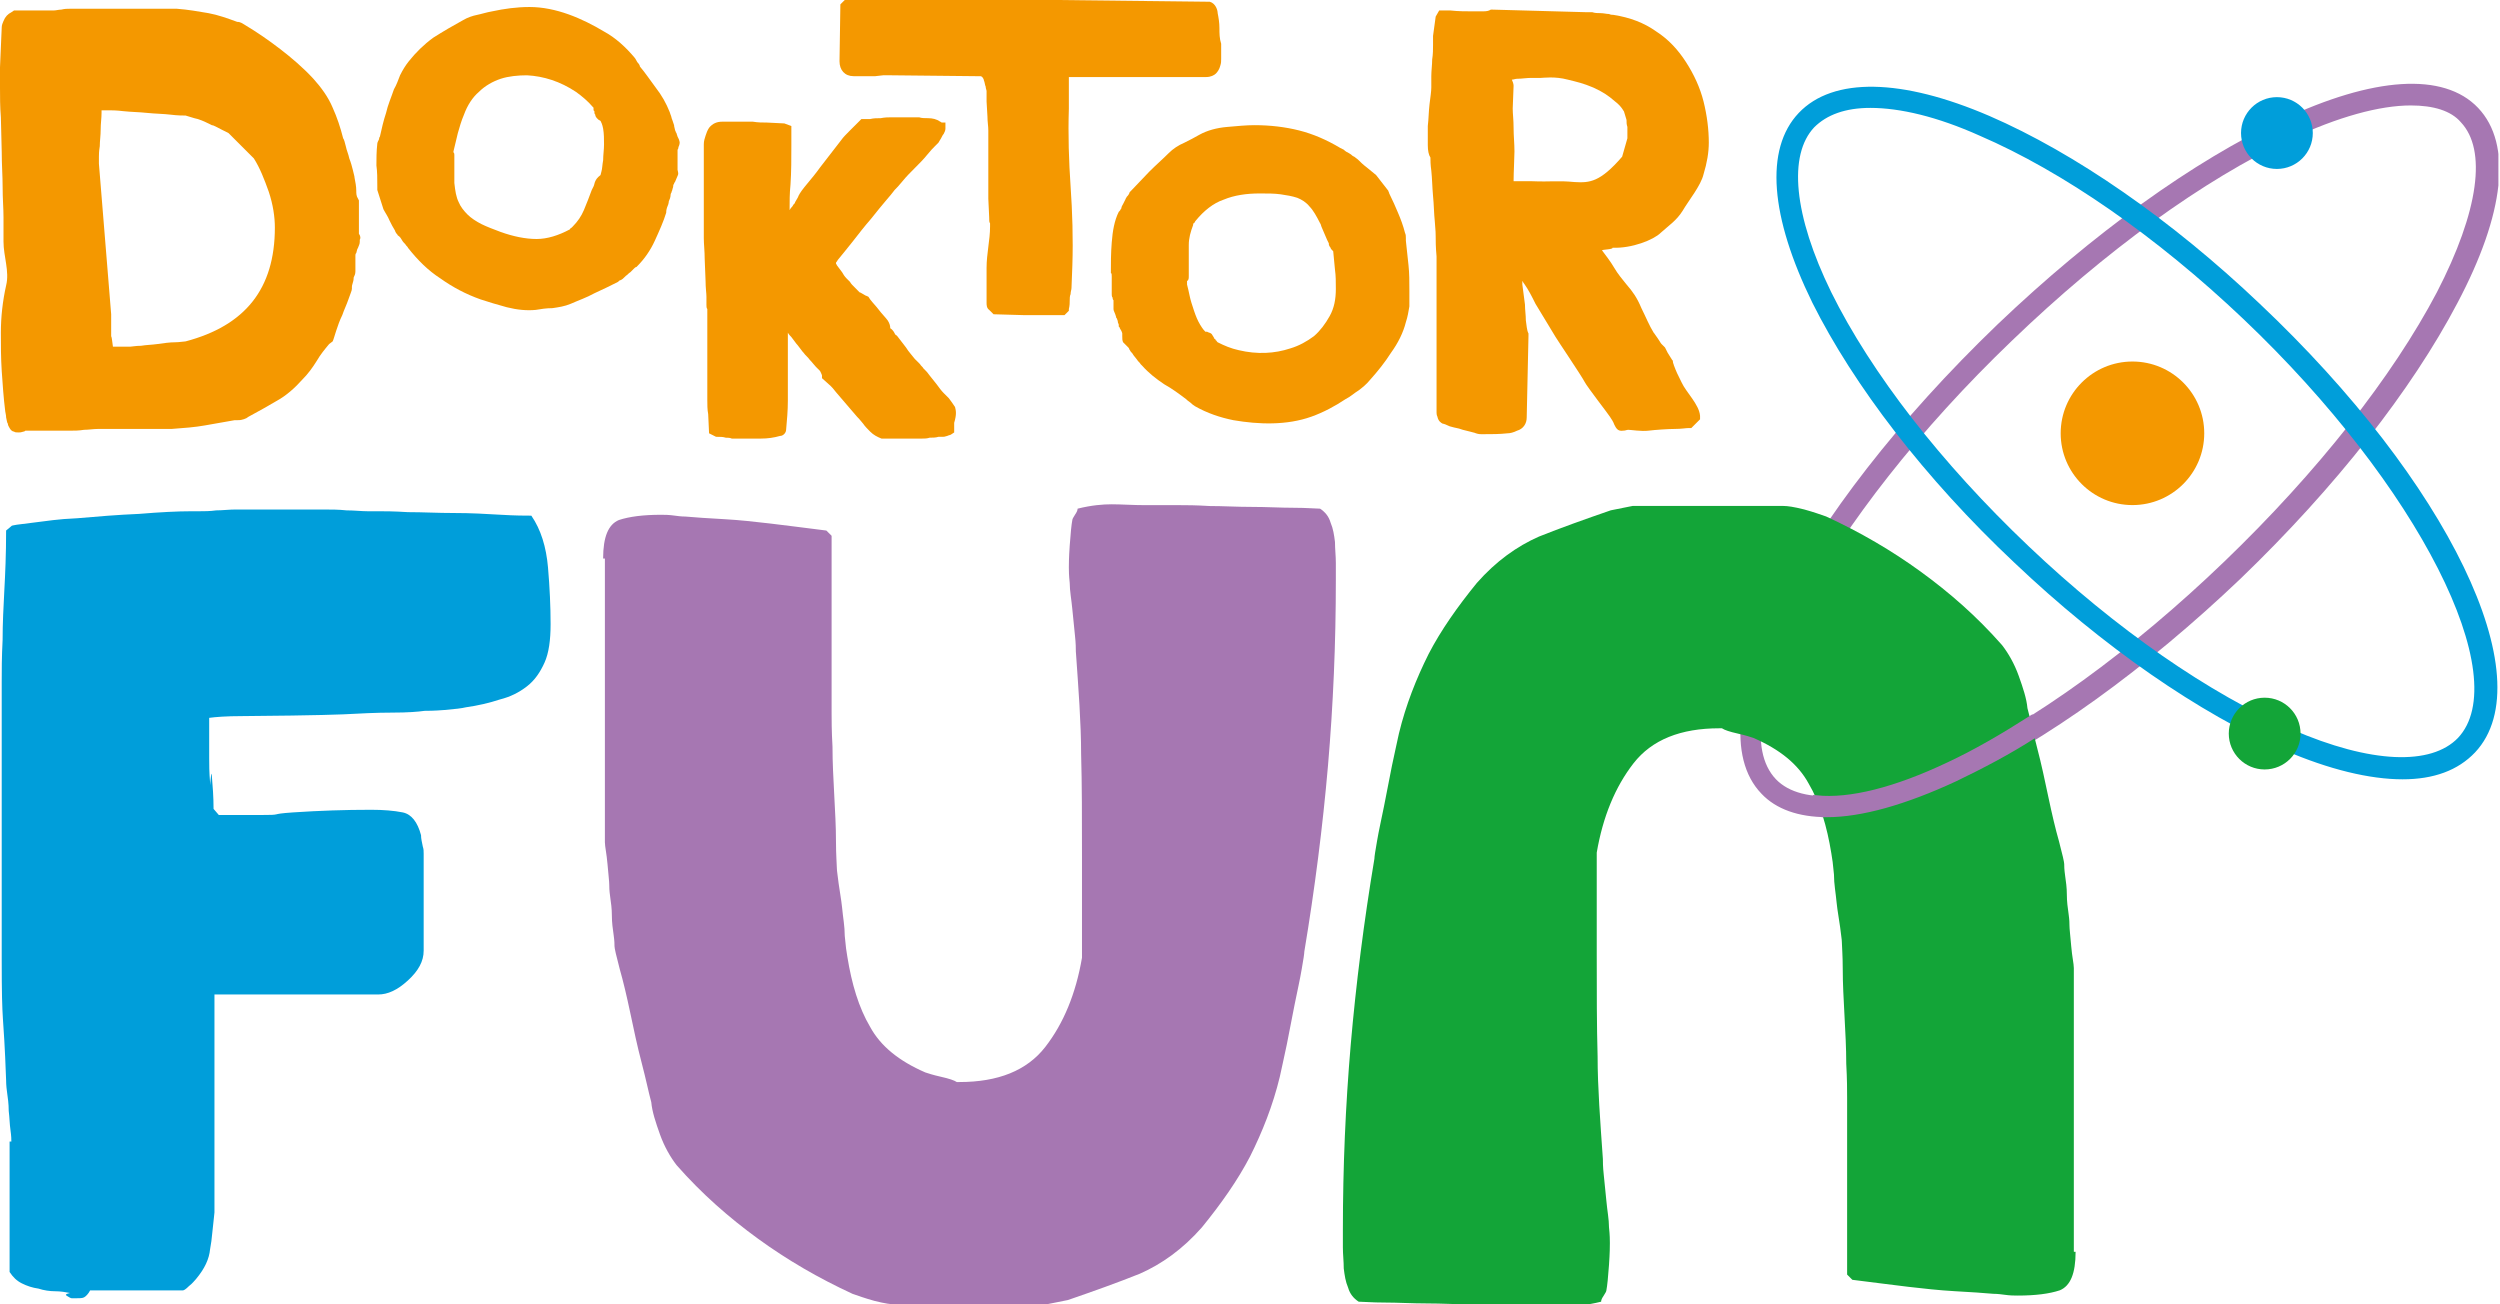
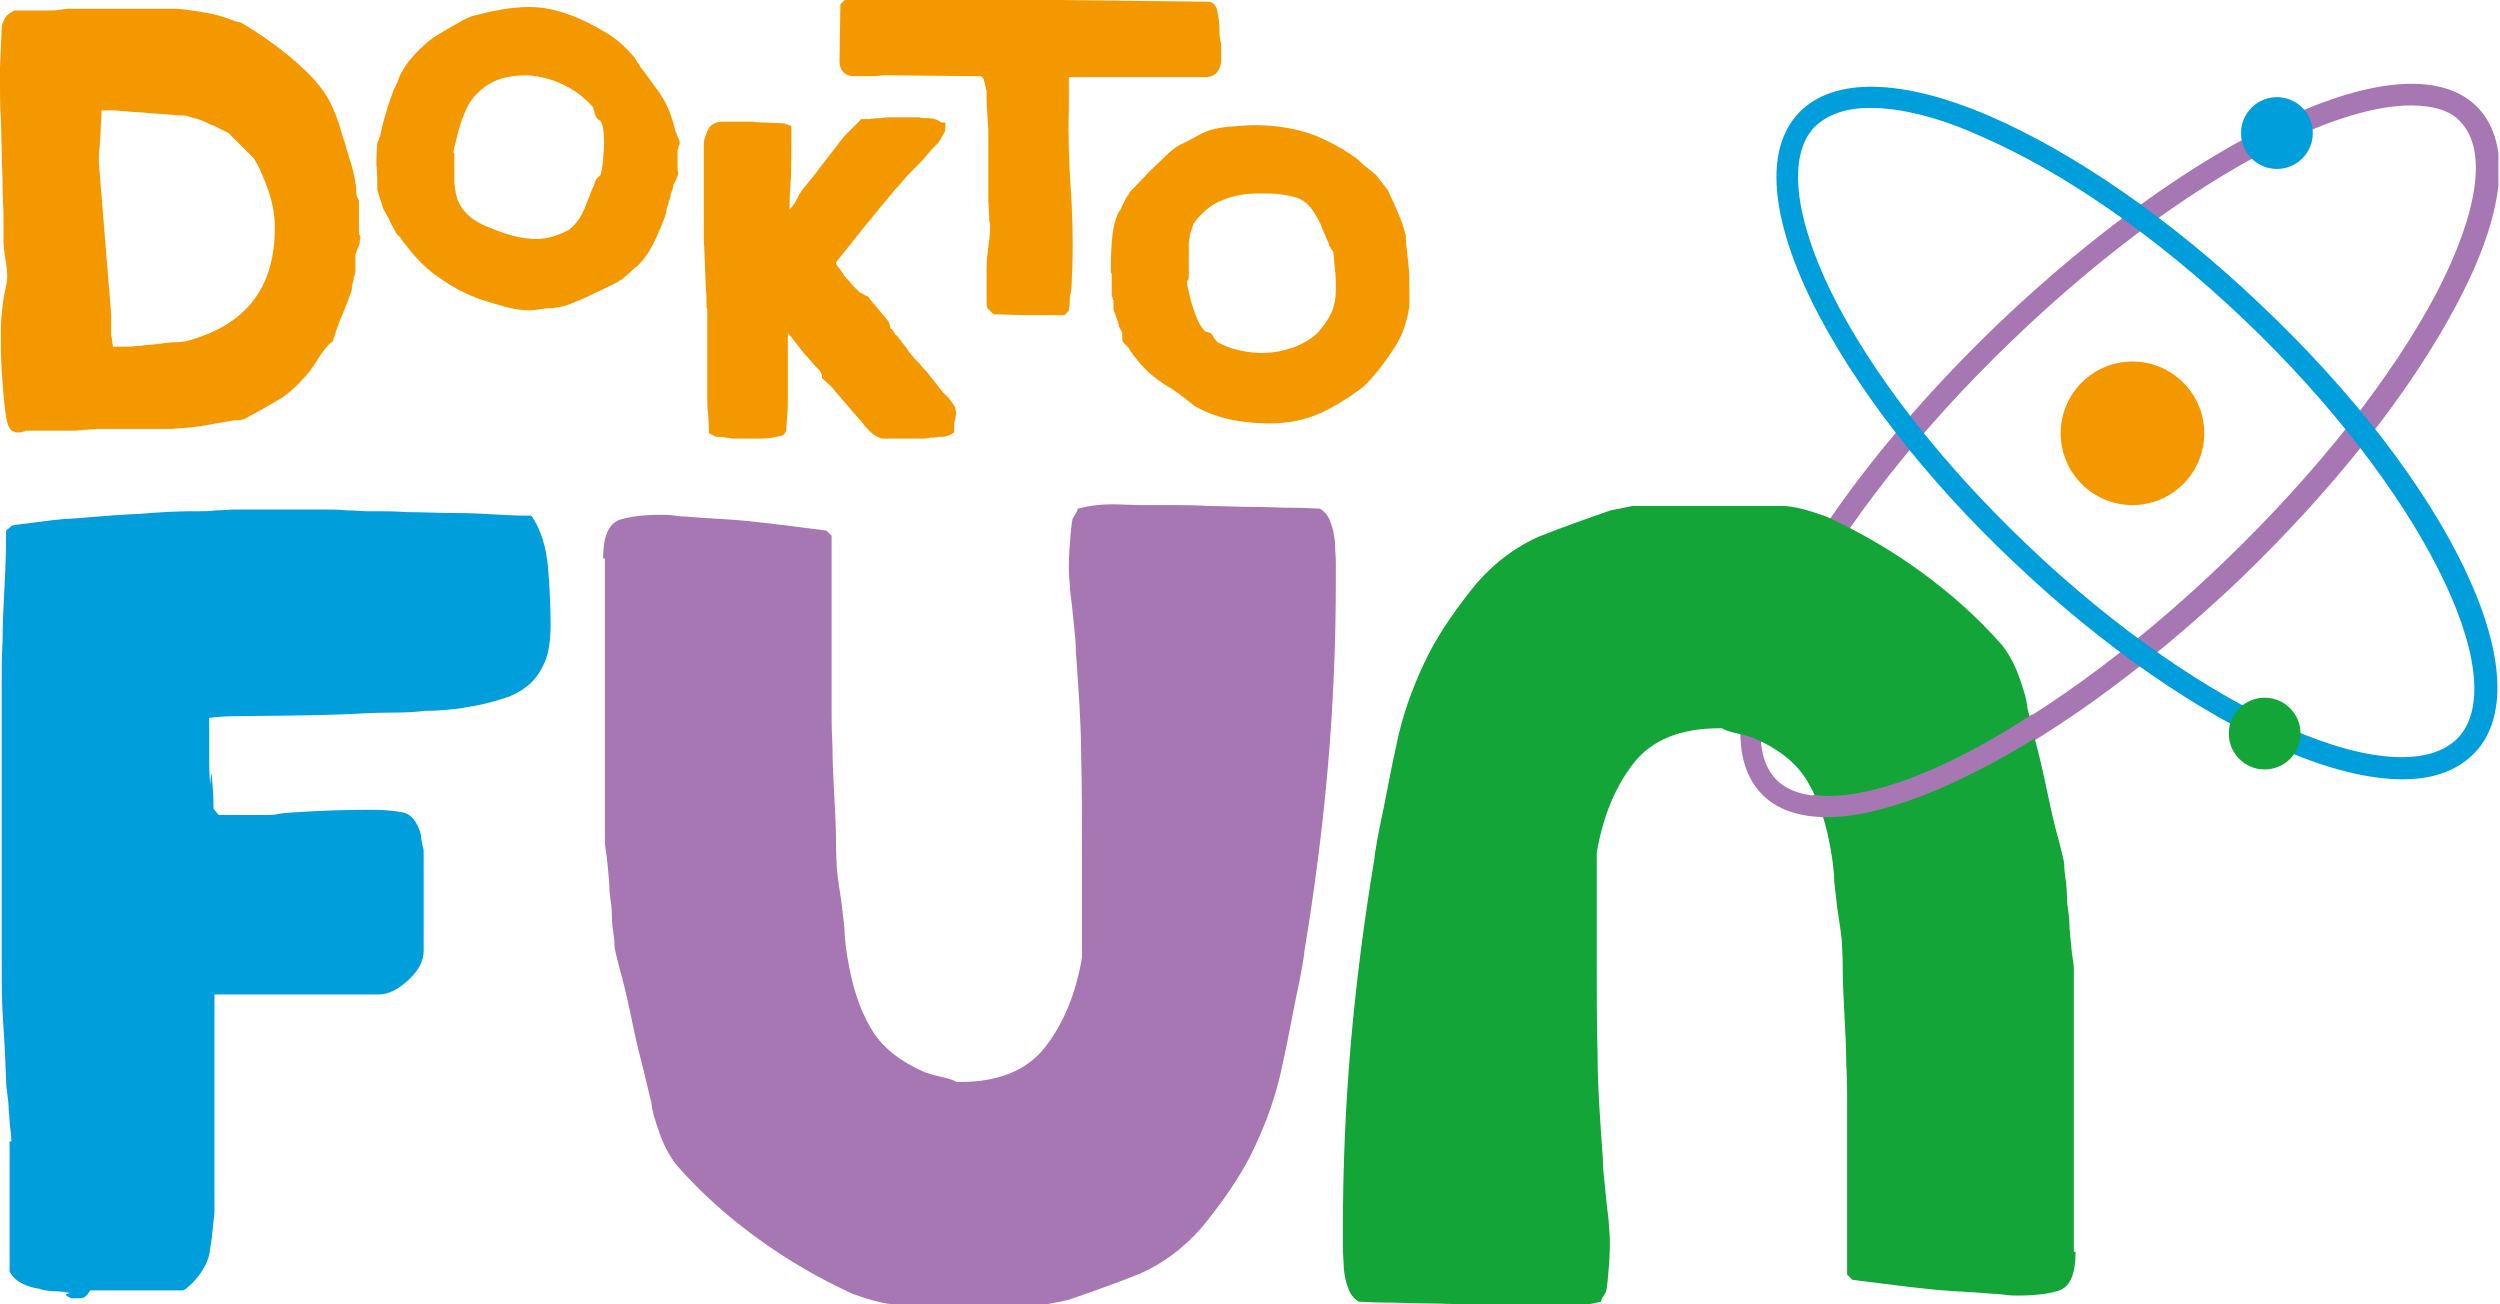
<svg xmlns="http://www.w3.org/2000/svg" width="92" height="48" viewBox="0 0 92 48" fill="none">
  <g clip-path="url(#clip0_235_12378)">
    <path d="M67.232 29.991C66.201 29.991 65.396 29.701 64.881 29.154C62.4 26.576 66.234 19.038 73.579 11.983C77.058 8.665 80.763 5.991 84.016 4.477C87.367 2.898 89.912 2.737 91.136 4.026C92.36 5.315 92.102 7.827 90.362 11.113C88.687 14.303 85.885 17.878 82.405 21.229C78.926 24.547 75.222 27.221 71.968 28.735C70.099 29.572 68.489 29.991 67.232 29.991ZM88.719 3.8C87.56 3.8 86.013 4.219 84.242 5.057C81.052 6.539 77.412 9.18 73.997 12.466C67.136 19.038 63.141 26.48 65.299 28.735C66.298 29.766 68.618 29.572 71.678 28.123C74.867 26.641 78.507 23.999 81.922 20.713C85.337 17.427 88.107 13.916 89.75 10.791C91.297 7.795 91.619 5.508 90.62 4.445C90.234 3.994 89.557 3.8 88.719 3.8Z" fill="#A677B2" stroke="#A677B2" stroke-width="0.161" stroke-miterlimit="10" />
    <path d="M0.418 42.009C0.418 41.945 0.418 41.816 0.386 41.59C0.353 41.365 0.353 41.139 0.321 40.882C0.321 40.624 0.289 40.398 0.257 40.173C0.225 39.947 0.225 39.786 0.225 39.754C0.128 37.048 0.063 37.95 0.063 35.244C0.063 32.538 0.063 31.733 0.063 28.994V25.096C0.063 24.677 0.063 24.194 0.096 23.55C0.096 22.938 0.128 22.326 0.16 21.714C0.192 21.134 0.225 20.393 0.225 19.523L0.418 19.362C0.418 19.33 0.676 19.298 1.223 19.233C1.771 19.169 2.093 19.104 2.834 19.072C3.575 19.008 4.348 18.943 5.121 18.911C5.894 18.847 6.539 18.814 7.054 18.814C7.086 18.814 7.183 18.814 7.344 18.814C7.505 18.814 7.731 18.814 7.956 18.782C8.182 18.782 8.439 18.75 8.665 18.75C8.89 18.75 9.116 18.75 9.277 18.75C9.438 18.75 11.596 18.75 11.886 18.75C12.176 18.75 12.466 18.75 12.756 18.782C13.046 18.782 13.304 18.814 13.529 18.814C13.755 18.814 13.884 18.814 13.948 18.814C14.141 18.814 14.496 18.814 15.011 18.847C15.559 18.847 16.106 18.879 16.718 18.879C17.331 18.879 17.878 18.911 18.426 18.943C18.974 18.976 19.328 18.976 19.553 18.976C19.908 19.491 20.101 20.135 20.166 20.876C20.23 21.617 20.262 22.326 20.262 22.97C20.262 23.55 20.198 24.033 20.037 24.388C19.876 24.742 19.682 25.032 19.392 25.257C19.102 25.483 18.78 25.644 18.394 25.741C18.007 25.869 17.588 25.966 17.137 26.03C17.008 26.063 16.751 26.095 16.364 26.127C15.978 26.159 15.72 26.159 15.623 26.159C15.398 26.192 15.011 26.224 14.431 26.224C13.851 26.224 13.239 26.256 12.627 26.288C11.983 26.32 9.47 26.353 8.89 26.353C8.343 26.353 7.924 26.385 7.698 26.417V27.899C7.698 28.125 7.698 28.414 7.731 28.801C7.731 29.155 7.763 28.221 7.795 28.543C7.827 28.93 7.859 29.316 7.859 29.767L8.053 29.993H9.535C10.501 29.993 9.825 29.961 10.791 29.896C11.757 29.832 12.692 29.8 13.658 29.8C14.109 29.8 14.496 29.832 14.818 29.896C15.14 29.961 15.366 30.251 15.494 30.734C15.494 30.863 15.527 30.992 15.559 31.153C15.591 31.249 15.591 31.314 15.591 31.41V34.986C15.591 35.373 15.398 35.727 15.011 36.081C14.624 36.436 14.27 36.597 13.916 36.597H7.892V44.618C7.892 44.683 7.859 44.876 7.827 45.23C7.795 45.585 7.763 45.81 7.731 45.971C7.698 46.326 7.537 46.68 7.215 47.067C7.151 47.131 7.086 47.228 6.957 47.325C6.829 47.453 6.764 47.486 6.732 47.486H3.317C3.253 47.614 3.156 47.711 3.092 47.743C3.027 47.776 2.931 47.776 2.802 47.776H2.641C2.608 47.776 2.544 47.743 2.447 47.679C2.351 47.614 2.608 47.582 2.576 47.582C2.415 47.55 2.222 47.518 2.029 47.518C1.835 47.518 1.61 47.486 1.417 47.421C1.191 47.389 0.998 47.325 0.804 47.228C0.611 47.131 0.482 47.002 0.353 46.809V42.009H0.418Z" fill="#009EDA" />
    <path d="M22.195 20.555C22.195 19.75 22.389 19.299 22.775 19.137C23.162 19.009 23.677 18.944 24.322 18.944C24.45 18.944 24.611 18.944 24.837 18.976C25.062 19.009 25.191 19.009 25.224 19.009C25.578 19.041 26.061 19.073 26.641 19.105C27.221 19.137 27.801 19.202 28.348 19.266C28.928 19.331 29.605 19.427 30.41 19.524L30.603 19.717V26.225C30.603 26.483 30.603 26.901 30.636 27.481C30.636 28.061 30.668 28.641 30.7 29.253C30.732 29.865 30.764 30.413 30.764 30.96C30.764 31.476 30.797 31.83 30.797 31.959C30.797 32.056 30.829 32.217 30.861 32.507C30.893 32.764 30.958 33.087 30.99 33.409C31.022 33.763 31.087 34.085 31.087 34.44C31.119 34.794 31.151 35.052 31.183 35.213C31.344 36.211 31.602 37.081 32.021 37.79C32.407 38.499 33.084 39.046 34.05 39.465C34.147 39.497 34.34 39.562 34.63 39.626C34.92 39.691 35.113 39.755 35.21 39.819H35.307C36.724 39.819 37.787 39.401 38.464 38.531C39.14 37.661 39.591 36.566 39.817 35.245V31.508C39.817 30.123 39.817 28.866 39.785 27.739C39.785 26.611 39.688 25.355 39.591 23.97C39.591 23.873 39.591 23.68 39.559 23.39C39.527 23.1 39.495 22.778 39.462 22.423C39.43 22.069 39.366 21.747 39.366 21.457C39.334 21.167 39.334 20.974 39.334 20.877C39.334 20.78 39.334 20.523 39.366 20.072C39.398 19.621 39.43 19.299 39.462 19.137C39.462 19.105 39.495 19.041 39.559 18.944C39.623 18.848 39.656 18.783 39.656 18.719C40.171 18.59 40.59 18.558 40.912 18.558C41.267 18.558 41.685 18.59 42.169 18.59H43.457C43.65 18.59 44.005 18.59 44.52 18.622C45.003 18.622 45.519 18.654 46.066 18.654C46.614 18.654 47.13 18.686 47.613 18.686C48.096 18.686 48.418 18.719 48.579 18.719C48.773 18.848 48.901 19.009 48.966 19.234C49.062 19.46 49.095 19.685 49.127 19.943C49.127 20.201 49.159 20.458 49.159 20.716C49.159 20.974 49.159 21.199 49.159 21.36C49.159 23.68 49.062 25.935 48.869 28.19C48.676 30.413 48.386 32.7 47.999 35.019C47.999 35.084 47.967 35.309 47.903 35.664C47.838 36.05 47.742 36.469 47.645 36.952C47.548 37.435 47.452 37.919 47.355 38.434C47.258 38.917 47.162 39.304 47.097 39.626C46.84 40.689 46.453 41.656 46.002 42.558C45.551 43.427 44.939 44.297 44.23 45.167C43.522 45.972 42.748 46.52 41.943 46.874C41.138 47.197 40.236 47.519 39.301 47.841C39.14 47.873 38.979 47.905 38.818 47.938C38.625 47.97 38.528 48.002 38.496 48.002H32.955C32.794 48.002 32.569 47.97 32.182 47.873C31.828 47.776 31.57 47.68 31.377 47.615C30.12 47.035 28.96 46.359 27.897 45.586C26.834 44.813 25.836 43.943 24.901 42.88C24.676 42.59 24.45 42.203 24.289 41.752C24.128 41.301 23.999 40.915 23.967 40.56C23.87 40.206 23.774 39.723 23.613 39.111C23.452 38.499 23.323 37.886 23.194 37.274C23.065 36.662 22.936 36.115 22.807 35.664C22.678 35.18 22.614 34.891 22.614 34.826C22.614 34.762 22.614 34.633 22.582 34.407C22.55 34.182 22.517 33.956 22.517 33.699C22.517 33.441 22.485 33.215 22.453 32.99C22.421 32.764 22.421 32.636 22.421 32.571C22.421 32.442 22.389 32.184 22.356 31.798C22.324 31.411 22.26 31.154 22.26 30.992V20.555H22.195Z" fill="#A677B2" />
    <path d="M76.382 46.066C76.382 46.871 76.188 47.322 75.802 47.483C75.415 47.612 74.9 47.677 74.256 47.677C74.127 47.677 73.966 47.677 73.74 47.644C73.515 47.612 73.386 47.612 73.353 47.612C72.999 47.58 72.516 47.548 71.936 47.516C71.356 47.483 70.776 47.419 70.229 47.355C69.649 47.29 68.972 47.193 68.167 47.097L67.974 46.904V40.396C67.974 40.138 67.974 39.72 67.942 39.14C67.942 38.56 67.909 37.98 67.877 37.368C67.845 36.756 67.813 36.208 67.813 35.66C67.813 35.145 67.78 34.791 67.78 34.662C67.78 34.565 67.748 34.404 67.716 34.114C67.684 33.856 67.619 33.534 67.587 33.212C67.555 32.858 67.49 32.536 67.49 32.181C67.458 31.827 67.426 31.569 67.394 31.408C67.233 30.41 66.975 29.54 66.556 28.831C66.17 28.122 65.493 27.575 64.527 27.156C64.43 27.124 64.237 27.059 63.947 26.995C63.657 26.93 63.464 26.866 63.367 26.801H63.27C61.853 26.801 60.79 27.22 60.113 28.09C59.437 28.96 58.986 30.055 58.76 31.376V35.113C58.76 36.498 58.76 37.755 58.792 38.882C58.792 40.01 58.889 41.266 58.986 42.651C58.986 42.748 58.986 42.941 59.018 43.231C59.05 43.521 59.082 43.843 59.115 44.197C59.147 44.552 59.211 44.874 59.211 45.164C59.243 45.454 59.243 45.647 59.243 45.744C59.243 45.84 59.243 46.098 59.211 46.549C59.179 47 59.147 47.322 59.115 47.483C59.115 47.516 59.082 47.58 59.018 47.677C58.953 47.773 58.921 47.838 58.921 47.902C58.406 48.031 57.987 48.063 57.665 48.063C57.311 48.063 56.892 48.031 56.409 48.031H55.12C54.927 48.031 54.572 48.031 54.057 47.999C53.574 47.999 53.058 47.967 52.511 47.967C51.963 47.967 51.447 47.934 50.964 47.934C50.481 47.934 50.159 47.902 49.998 47.902C49.804 47.773 49.676 47.612 49.611 47.387C49.515 47.161 49.482 46.936 49.45 46.678C49.45 46.42 49.418 46.163 49.418 45.905C49.418 45.647 49.418 45.422 49.418 45.261C49.418 42.941 49.515 40.686 49.708 38.431C49.901 36.208 50.191 33.921 50.578 31.601C50.578 31.537 50.61 31.311 50.674 30.957C50.739 30.571 50.835 30.152 50.932 29.669C51.029 29.185 51.125 28.702 51.222 28.187C51.319 27.703 51.415 27.317 51.48 26.995C51.737 25.932 52.124 24.965 52.575 24.063C53.026 23.193 53.638 22.324 54.347 21.454C55.056 20.648 55.829 20.101 56.634 19.746C57.439 19.424 58.342 19.102 59.276 18.78C59.437 18.748 59.598 18.715 59.759 18.683C59.952 18.651 60.049 18.619 60.081 18.619H65.622C65.783 18.619 66.009 18.651 66.395 18.748C66.749 18.844 67.007 18.941 67.201 19.006C68.457 19.585 69.617 20.262 70.68 21.035C71.743 21.808 72.742 22.678 73.676 23.741C73.901 24.031 74.127 24.418 74.288 24.869C74.449 25.32 74.578 25.706 74.61 26.061C74.707 26.415 74.803 26.898 74.964 27.51C75.125 28.122 75.254 28.734 75.383 29.346C75.512 29.959 75.641 30.506 75.77 30.957C75.898 31.44 75.963 31.73 75.963 31.795C75.963 31.859 75.963 31.988 75.995 32.214C76.027 32.439 76.06 32.664 76.06 32.922C76.06 33.18 76.092 33.406 76.124 33.631C76.156 33.856 76.156 33.985 76.156 34.05C76.156 34.179 76.188 34.436 76.221 34.823C76.253 35.209 76.317 35.467 76.317 35.628V46.066H76.382Z" fill="#13A538" />
    <path d="M35.146 14.98C35.082 14.883 35.017 14.786 34.92 14.658C34.888 14.625 34.824 14.561 34.727 14.464C34.631 14.368 34.566 14.271 34.469 14.142L34.212 13.82C34.147 13.723 34.083 13.659 34.083 13.659L34.051 13.627C34.051 13.627 34.019 13.595 33.986 13.562C33.954 13.498 33.89 13.466 33.857 13.401L33.729 13.272C33.696 13.24 33.696 13.24 33.696 13.24L33.664 13.208C33.568 13.079 33.439 12.95 33.342 12.789C33.245 12.66 33.117 12.499 33.02 12.37L32.988 12.338C32.955 12.338 32.923 12.274 32.891 12.209C32.827 12.113 32.762 12.08 32.762 12.08C32.762 11.984 32.73 11.887 32.666 11.79C32.569 11.662 32.44 11.533 32.343 11.404C32.247 11.275 32.118 11.146 32.021 11.017L31.957 10.921L31.892 10.889C31.86 10.889 31.828 10.856 31.764 10.824C31.699 10.792 31.667 10.76 31.635 10.76C31.602 10.727 31.57 10.695 31.474 10.598C31.377 10.502 31.312 10.438 31.28 10.373C31.248 10.341 31.216 10.309 31.151 10.244C31.087 10.18 31.023 10.083 30.99 10.019C30.926 9.922 30.861 9.858 30.797 9.761C30.797 9.729 30.765 9.729 30.765 9.697V9.664C30.797 9.632 30.829 9.568 30.829 9.568C30.958 9.407 31.151 9.181 31.377 8.891C31.602 8.601 31.828 8.311 32.053 8.054C32.279 7.764 32.472 7.538 32.633 7.345C32.859 7.087 32.891 7.023 32.923 6.99C32.988 6.926 33.084 6.829 33.213 6.668C33.342 6.507 33.503 6.346 33.664 6.185C33.825 6.024 33.986 5.863 34.115 5.702C34.244 5.541 34.341 5.444 34.405 5.38C34.437 5.348 34.469 5.315 34.534 5.251C34.566 5.186 34.598 5.154 34.631 5.09C34.663 5.025 34.695 4.961 34.727 4.929C34.76 4.864 34.792 4.8 34.792 4.735V4.51H34.663C34.631 4.51 34.631 4.478 34.598 4.478C34.469 4.381 34.308 4.349 34.147 4.349C34.019 4.349 33.922 4.349 33.825 4.317H33.084C33.052 4.317 32.955 4.317 32.827 4.317C32.698 4.317 32.569 4.317 32.408 4.349C32.279 4.349 32.15 4.349 32.021 4.381C31.892 4.381 31.828 4.381 31.764 4.381H31.699L31.635 4.446C31.538 4.542 31.409 4.671 31.28 4.8C31.151 4.929 31.023 5.058 30.958 5.154L30.185 6.153C30.024 6.378 29.863 6.572 29.702 6.765C29.541 6.958 29.444 7.087 29.38 7.216C29.38 7.248 29.347 7.28 29.315 7.345C29.283 7.409 29.251 7.441 29.251 7.474C29.218 7.506 29.186 7.538 29.154 7.603C29.122 7.635 29.09 7.667 29.057 7.731C29.057 7.409 29.057 7.119 29.09 6.797C29.122 6.314 29.122 5.831 29.122 5.348V4.639L28.864 4.542L28.22 4.51C28.059 4.51 27.898 4.51 27.704 4.478C27.543 4.478 27.382 4.478 27.286 4.478C27.253 4.478 27.221 4.478 27.125 4.478C27.028 4.478 26.963 4.478 26.899 4.478C26.835 4.478 26.706 4.478 26.577 4.478C26.384 4.478 26.223 4.542 26.094 4.703C26.029 4.8 25.997 4.897 25.965 4.993C25.933 5.09 25.9 5.186 25.9 5.315V8.311C25.9 8.376 25.9 8.537 25.9 8.762C25.9 8.988 25.933 9.246 25.933 9.535L25.965 10.341C25.965 10.598 25.997 10.792 25.997 10.921C25.997 10.953 25.997 10.985 25.997 11.05V11.211C25.997 11.275 25.997 11.339 26.029 11.372C26.029 11.404 26.029 11.436 26.029 11.436V14.271C26.029 14.4 26.029 14.529 26.029 14.722C26.029 14.883 26.029 15.076 26.061 15.238L26.094 15.946L26.351 16.075H26.384C26.512 16.075 26.609 16.075 26.706 16.107C26.77 16.107 26.867 16.107 26.931 16.14C27.028 16.14 27.092 16.14 27.157 16.14H27.286C27.511 16.14 27.737 16.14 27.994 16.14C28.252 16.14 28.478 16.107 28.703 16.043C28.832 16.043 28.929 15.914 28.929 15.817C28.961 15.463 28.993 15.109 28.993 14.754V12.467C28.993 12.435 28.993 12.403 28.993 12.338C28.993 12.306 28.993 12.274 28.993 12.242C29.025 12.306 29.09 12.37 29.122 12.403L29.315 12.66C29.38 12.725 29.412 12.789 29.444 12.821C29.476 12.854 29.508 12.918 29.573 12.982C29.637 13.079 29.734 13.143 29.798 13.24C29.895 13.337 29.959 13.433 30.024 13.498C30.088 13.562 30.153 13.627 30.153 13.627C30.153 13.627 30.153 13.627 30.185 13.659C30.185 13.691 30.217 13.723 30.217 13.723C30.217 13.756 30.249 13.788 30.249 13.82V13.852V13.917L30.572 14.207C30.604 14.239 30.668 14.303 30.765 14.432L31.151 14.883C31.28 15.044 31.409 15.173 31.538 15.334C31.667 15.463 31.731 15.56 31.764 15.592C31.828 15.688 31.925 15.785 32.021 15.882C32.15 16.011 32.279 16.075 32.44 16.14H33.696C33.729 16.14 33.825 16.14 33.922 16.14C34.019 16.14 34.115 16.14 34.212 16.107C34.308 16.107 34.437 16.107 34.534 16.075C34.631 16.075 34.663 16.075 34.695 16.075C34.727 16.075 34.759 16.075 34.856 16.043C34.92 16.011 34.985 16.011 35.017 15.978L35.114 15.914V15.785C35.114 15.785 35.114 15.753 35.114 15.688C35.114 15.624 35.114 15.592 35.114 15.56C35.211 15.238 35.178 15.109 35.146 14.98Z" fill="#F49800" />
    <path d="M13.208 8.601V7.377L13.176 7.312C13.111 7.216 13.111 7.119 13.111 7.022C13.111 6.861 13.079 6.7 13.047 6.539C13.047 6.475 13.015 6.41 12.983 6.249C12.95 6.12 12.918 5.992 12.854 5.83C12.822 5.669 12.757 5.541 12.725 5.38C12.693 5.251 12.66 5.122 12.628 5.09C12.531 4.703 12.403 4.316 12.242 3.962C12.081 3.575 11.823 3.221 11.533 2.899C11.146 2.48 10.727 2.126 10.309 1.804C9.89 1.482 9.471 1.192 8.988 0.902C8.923 0.869 8.859 0.805 8.73 0.805C8.376 0.676 8.021 0.547 7.667 0.483C7.281 0.418 6.926 0.354 6.507 0.322H6.153C5.992 0.322 5.799 0.322 5.605 0.322C5.412 0.322 5.219 0.322 5.026 0.322H4.156C3.962 0.322 3.737 0.322 3.544 0.322C3.35 0.322 3.157 0.322 3.028 0.322H2.77C2.738 0.322 2.674 0.322 2.577 0.322C2.481 0.322 2.384 0.322 2.255 0.354C2.158 0.354 2.062 0.386 1.965 0.386C1.868 0.386 1.836 0.386 1.804 0.386H0.515L0.419 0.451C0.29 0.515 0.193 0.612 0.129 0.773C0.097 0.837 0.064 0.934 0.064 0.998L0 2.48C0 2.641 0 2.867 0 3.221C0 3.543 0 3.93 0.032 4.316L0.064 5.605C0.064 6.056 0.097 6.475 0.097 6.894C0.097 7.312 0.129 7.667 0.129 7.989C0.129 8.311 0.129 8.537 0.129 8.698V8.891C0.129 9.439 0.354 9.986 0.226 10.502C0.097 11.082 0.032 11.661 0.032 12.241C0.032 12.692 0.032 13.175 0.064 13.659C0.097 14.142 0.129 14.625 0.193 15.141C0.193 15.173 0.226 15.269 0.226 15.366C0.258 15.495 0.258 15.559 0.29 15.592C0.29 15.656 0.322 15.688 0.354 15.753C0.387 15.817 0.451 15.882 0.515 15.882C0.548 15.914 0.612 15.914 0.677 15.914C0.741 15.914 0.773 15.914 0.87 15.882C0.902 15.882 0.934 15.849 0.934 15.849H2.255C2.287 15.849 2.384 15.849 2.577 15.849C2.738 15.849 2.899 15.849 3.093 15.817C3.254 15.817 3.447 15.785 3.608 15.785C3.769 15.785 3.866 15.785 3.898 15.785H6.314C6.765 15.753 7.184 15.72 7.538 15.656C7.893 15.592 8.279 15.527 8.634 15.463C8.666 15.463 8.698 15.463 8.73 15.463C8.795 15.463 8.859 15.463 8.956 15.431C8.988 15.431 9.02 15.398 9.052 15.398L9.149 15.334C9.503 15.141 9.858 14.947 10.18 14.754C10.534 14.561 10.856 14.271 11.114 13.981C11.34 13.755 11.501 13.53 11.662 13.272C11.791 13.047 11.952 12.853 12.113 12.66L12.242 12.563C12.274 12.499 12.306 12.37 12.37 12.177C12.435 11.983 12.499 11.79 12.596 11.597C12.66 11.404 12.757 11.21 12.822 11.017C12.886 10.824 12.95 10.695 12.95 10.63V10.566C12.95 10.534 12.95 10.502 12.983 10.405C13.015 10.308 13.015 10.244 13.015 10.212C13.047 10.147 13.079 10.083 13.079 9.986V9.406C13.079 9.374 13.079 9.342 13.111 9.31L13.144 9.181L13.176 9.116C13.208 9.02 13.24 8.988 13.24 8.891V8.826C13.273 8.762 13.273 8.698 13.208 8.601ZM4.091 12.37V11.565L3.64 6.024V5.766C3.64 5.702 3.64 5.573 3.672 5.38C3.672 5.186 3.705 4.993 3.705 4.767C3.705 4.542 3.737 4.349 3.737 4.155C3.737 4.123 3.737 4.091 3.737 4.059H3.995C4.091 4.059 4.285 4.059 4.542 4.091C4.832 4.123 5.122 4.123 5.412 4.155C5.734 4.188 6.024 4.188 6.282 4.22C6.54 4.252 6.733 4.252 6.83 4.252C6.958 4.284 7.119 4.349 7.281 4.381C7.474 4.445 7.603 4.51 7.732 4.574L7.796 4.606C7.86 4.606 7.957 4.671 8.15 4.767C8.279 4.832 8.344 4.864 8.408 4.896C8.44 4.928 8.505 4.993 8.569 5.057C8.666 5.154 8.762 5.251 8.859 5.347C8.956 5.444 9.052 5.541 9.149 5.637C9.213 5.702 9.278 5.766 9.342 5.83C9.568 6.185 9.729 6.604 9.89 7.055C10.051 7.538 10.115 7.989 10.115 8.375C10.115 10.63 9.02 11.983 6.83 12.563C6.765 12.563 6.604 12.596 6.443 12.596C6.25 12.596 6.024 12.628 5.799 12.66C5.573 12.692 5.38 12.692 5.187 12.725C4.993 12.725 4.864 12.757 4.8 12.757C4.8 12.757 4.736 12.757 4.607 12.757C4.446 12.757 4.446 12.757 4.285 12.757C4.22 12.757 4.188 12.757 4.156 12.757C4.123 12.563 4.123 12.434 4.091 12.37Z" fill="#F49800" />
    <path d="M24.548 7.635C24.58 7.571 24.612 7.474 24.612 7.409C24.645 7.345 24.677 7.248 24.677 7.184C24.677 7.12 24.709 7.087 24.709 7.087C24.709 7.087 24.709 7.055 24.741 6.991C24.741 6.958 24.773 6.894 24.773 6.862C24.773 6.83 24.773 6.797 24.806 6.765C24.806 6.733 24.806 6.733 24.838 6.701L24.934 6.475C24.967 6.411 24.967 6.379 24.934 6.25V6.153C24.934 6.121 24.934 6.121 24.934 6.089C24.934 6.056 24.934 6.024 24.934 5.96C24.934 5.928 24.934 5.895 24.934 5.863C24.934 5.831 24.934 5.831 24.934 5.831V5.799V5.767C24.934 5.734 24.934 5.702 24.934 5.605C24.934 5.541 24.934 5.509 24.934 5.509C24.934 5.509 24.967 5.477 24.967 5.412C24.999 5.348 25.031 5.251 24.999 5.187C24.999 5.154 24.967 5.09 24.934 5.026L24.902 4.929C24.902 4.929 24.902 4.897 24.87 4.865C24.87 4.832 24.838 4.8 24.838 4.768C24.838 4.736 24.806 4.671 24.806 4.607L24.741 4.414C24.709 4.349 24.709 4.285 24.677 4.22L24.645 4.124C24.516 3.801 24.355 3.511 24.129 3.222C23.936 2.964 23.742 2.674 23.549 2.448C23.549 2.416 23.517 2.352 23.453 2.287C23.388 2.158 23.356 2.126 23.356 2.126C23.034 1.74 22.647 1.385 22.228 1.16C21.423 0.677 20.457 0.258 19.49 0.258C19.007 0.258 18.556 0.322 18.105 0.419C17.912 0.451 17.718 0.516 17.557 0.548C17.396 0.58 17.203 0.644 17.042 0.741C16.687 0.934 16.301 1.16 15.947 1.385C15.592 1.643 15.302 1.933 15.044 2.255C14.916 2.416 14.819 2.577 14.722 2.771C14.658 2.932 14.594 3.125 14.497 3.286C14.4 3.576 14.271 3.866 14.207 4.156C14.11 4.446 14.046 4.736 13.981 5.026C13.981 5.026 13.949 5.058 13.949 5.122C13.917 5.187 13.885 5.251 13.885 5.283C13.852 5.573 13.852 5.863 13.852 6.089C13.885 6.314 13.885 6.572 13.885 6.862C13.885 6.894 13.885 6.926 13.885 6.991L14.11 7.699C14.175 7.828 14.271 7.957 14.336 8.118C14.4 8.247 14.465 8.376 14.529 8.473C14.561 8.569 14.594 8.601 14.626 8.634C14.626 8.666 14.658 8.666 14.69 8.698C14.722 8.73 14.755 8.763 14.787 8.827C14.819 8.891 14.883 8.956 14.916 8.988C14.948 9.052 15.012 9.085 15.012 9.117C15.367 9.568 15.753 9.954 16.204 10.244C16.655 10.566 17.138 10.824 17.686 11.018C17.976 11.114 18.298 11.211 18.652 11.307C19.039 11.404 19.393 11.436 19.716 11.404C19.909 11.372 20.102 11.34 20.328 11.34C20.553 11.307 20.779 11.275 21.004 11.179C21.294 11.05 21.584 10.953 21.874 10.792C22.164 10.663 22.486 10.502 22.744 10.373L22.776 10.341C22.776 10.341 22.808 10.309 22.84 10.309C22.905 10.277 22.937 10.244 22.969 10.212C22.969 10.212 23.002 10.18 23.034 10.148C23.098 10.116 23.13 10.051 23.195 10.019C23.227 9.987 23.291 9.922 23.324 9.89C23.356 9.858 23.388 9.826 23.42 9.826L23.453 9.793C23.71 9.536 23.936 9.214 24.097 8.859C24.258 8.505 24.419 8.15 24.516 7.828C24.516 7.796 24.516 7.732 24.548 7.635ZM21.906 6.669C21.874 6.733 21.874 6.797 21.842 6.862L21.777 6.991C21.681 7.248 21.584 7.506 21.487 7.732C21.391 7.957 21.262 8.15 21.069 8.344C21.069 8.344 21.069 8.344 21.036 8.376C21.004 8.408 20.972 8.408 20.972 8.44C20.553 8.666 20.134 8.795 19.748 8.795C19.329 8.795 18.878 8.698 18.427 8.537C18.169 8.44 17.912 8.344 17.718 8.247C17.525 8.15 17.332 8.022 17.203 7.893C17.074 7.764 16.945 7.603 16.881 7.442C16.784 7.248 16.752 7.023 16.72 6.733C16.72 6.701 16.72 6.636 16.72 6.572C16.72 6.475 16.72 6.411 16.72 6.314V6.056C16.72 5.992 16.72 5.928 16.72 5.895C16.72 5.895 16.72 5.895 16.72 5.863C16.72 5.831 16.72 5.767 16.72 5.702C16.72 5.67 16.72 5.638 16.687 5.605C16.687 5.573 16.687 5.573 16.687 5.573L16.849 4.897C16.913 4.671 16.977 4.446 17.074 4.22C17.203 3.866 17.396 3.576 17.622 3.383C17.847 3.157 18.137 2.996 18.427 2.899C18.717 2.803 19.071 2.771 19.393 2.771C20.006 2.803 20.618 2.996 21.198 3.383C21.423 3.544 21.648 3.737 21.81 3.93L21.842 3.963V3.995V4.059L21.874 4.091C21.874 4.091 21.874 4.091 21.874 4.124C21.874 4.156 21.874 4.188 21.906 4.22C21.906 4.317 22.003 4.381 22.035 4.414C22.067 4.414 22.067 4.446 22.099 4.446C22.132 4.51 22.164 4.575 22.196 4.736C22.228 4.929 22.228 5.122 22.228 5.316C22.228 5.509 22.196 5.702 22.196 5.895C22.164 6.056 22.164 6.218 22.132 6.314L22.099 6.443C21.971 6.54 21.938 6.604 21.906 6.669Z" fill="#F49800" />
    <path d="M44.875 1.031C44.875 0.838 44.843 0.644 44.81 0.483C44.81 0.387 44.746 0.129 44.52 0.064H44.488L38.883 0C38.657 0 38.4 0 38.077 0C37.755 0 37.433 0 37.111 0C36.789 0 36.434 0 36.112 0C35.79 0 32.923 0 32.665 0C32.408 0 31.473 0 31.151 0H31.087L30.926 0.161L30.894 2.255C30.894 2.577 31.087 2.803 31.409 2.803H31.441C31.441 2.803 32.118 2.803 32.214 2.803L32.504 2.77C32.536 2.77 32.569 2.77 32.569 2.77C32.601 2.77 32.665 2.77 32.73 2.77L35.887 2.803C35.983 2.803 36.048 2.803 36.08 2.803C36.112 2.803 36.145 2.835 36.145 2.835C36.177 2.867 36.209 2.932 36.209 2.964C36.241 3.028 36.241 3.125 36.273 3.189C36.273 3.254 36.306 3.318 36.306 3.35C36.306 3.415 36.306 3.544 36.306 3.737L36.338 4.285C36.338 4.478 36.37 4.639 36.37 4.8C36.37 4.961 36.37 5.058 36.37 5.122C36.37 5.187 36.37 5.283 36.37 5.444V5.96C36.37 6.153 36.37 6.314 36.37 6.507V7.055C36.37 7.087 36.37 7.184 36.37 7.313L36.402 7.989C36.402 8.118 36.402 8.183 36.434 8.215V8.344C36.434 8.601 36.402 8.827 36.37 9.085C36.338 9.342 36.306 9.6 36.306 9.858C36.306 9.922 36.306 10.019 36.306 10.148C36.306 10.244 36.306 10.309 36.306 10.341C36.306 10.405 36.306 10.502 36.306 10.599V10.889C36.306 10.985 36.306 11.082 36.306 11.146C36.306 11.211 36.306 11.34 36.402 11.404L36.563 11.565L37.691 11.597C37.788 11.597 37.916 11.597 38.077 11.597C38.239 11.597 38.367 11.597 38.529 11.597C38.657 11.597 38.851 11.597 39.076 11.597H39.173L39.334 11.436V11.372C39.366 11.243 39.366 11.146 39.366 11.05C39.366 10.985 39.366 10.889 39.398 10.824C39.398 10.727 39.431 10.663 39.431 10.599L39.463 9.761C39.495 8.795 39.463 7.796 39.398 6.862C39.334 5.928 39.302 4.961 39.334 3.995V3.737C39.334 3.608 39.334 3.479 39.334 3.35C39.334 3.221 39.334 3.093 39.334 2.964V2.835H39.366C39.366 2.835 39.398 2.835 39.495 2.835C39.592 2.835 39.656 2.835 39.688 2.835C39.753 2.835 40.139 2.835 40.268 2.835C40.365 2.835 43.715 2.835 43.812 2.835C43.941 2.835 44.037 2.835 44.166 2.835C44.263 2.835 44.327 2.835 44.392 2.835C44.553 2.835 44.681 2.77 44.746 2.706C44.81 2.642 44.875 2.545 44.907 2.416C44.939 2.319 44.939 2.255 44.939 2.158V1.611C44.875 1.417 44.875 1.224 44.875 1.031Z" fill="#F49800" />
    <path d="M40.912 10.18C40.912 10.244 40.912 10.341 40.912 10.405C40.912 10.502 40.912 10.566 40.912 10.631C40.912 10.695 40.912 10.727 40.912 10.727C40.912 10.727 40.912 10.759 40.912 10.824C40.912 10.856 40.912 10.921 40.944 10.953C40.944 10.985 40.944 11.017 40.977 11.049C40.977 11.082 40.977 11.082 40.977 11.114V11.371C40.977 11.436 41.009 11.468 41.041 11.565L41.073 11.662C41.073 11.694 41.073 11.694 41.105 11.726C41.105 11.758 41.138 11.79 41.138 11.855C41.138 11.887 41.17 11.919 41.17 11.951C41.17 11.984 41.17 11.984 41.17 11.984V12.016L41.202 12.048C41.202 12.08 41.234 12.113 41.267 12.177C41.299 12.241 41.299 12.274 41.299 12.274C41.299 12.274 41.299 12.306 41.299 12.37C41.299 12.467 41.299 12.531 41.331 12.596C41.363 12.628 41.395 12.66 41.46 12.725L41.524 12.789C41.524 12.789 41.556 12.821 41.556 12.853C41.589 12.886 41.589 12.918 41.621 12.95C41.653 12.982 41.685 13.014 41.718 13.079L41.846 13.24C41.879 13.304 41.943 13.337 41.975 13.401L42.04 13.466C42.265 13.723 42.555 13.949 42.845 14.142C43.135 14.303 43.393 14.496 43.65 14.69C43.683 14.722 43.715 14.754 43.811 14.819C43.908 14.915 43.94 14.915 43.972 14.947C44.423 15.205 44.907 15.366 45.39 15.463C46.324 15.624 47.355 15.656 48.257 15.334C48.708 15.173 49.127 14.947 49.513 14.69C49.707 14.593 49.836 14.464 49.997 14.367C50.126 14.271 50.287 14.142 50.416 13.981C50.705 13.659 50.963 13.337 51.189 12.982C51.446 12.628 51.64 12.241 51.736 11.855C51.801 11.662 51.833 11.468 51.865 11.275C51.865 11.082 51.865 10.921 51.865 10.695C51.865 10.373 51.865 10.051 51.833 9.761C51.801 9.471 51.769 9.149 51.736 8.859C51.736 8.859 51.736 8.827 51.736 8.762C51.736 8.698 51.736 8.633 51.704 8.569C51.64 8.311 51.543 8.053 51.446 7.828C51.35 7.602 51.253 7.377 51.124 7.119C51.124 7.087 51.092 7.055 51.092 7.023L50.641 6.443C50.512 6.346 50.416 6.249 50.287 6.153C50.158 6.056 50.061 5.959 49.997 5.895C49.932 5.831 49.868 5.798 49.836 5.766C49.803 5.766 49.803 5.734 49.771 5.734C49.739 5.702 49.707 5.67 49.642 5.637C49.578 5.605 49.513 5.573 49.449 5.508C49.385 5.476 49.32 5.444 49.32 5.444C48.837 5.154 48.322 4.929 47.806 4.8C47.291 4.671 46.743 4.606 46.163 4.606C45.873 4.606 45.519 4.639 45.164 4.671C44.778 4.703 44.423 4.8 44.134 4.961C43.972 5.057 43.779 5.154 43.586 5.251C43.36 5.347 43.167 5.476 43.006 5.637C42.781 5.863 42.555 6.056 42.297 6.314C42.072 6.539 41.846 6.797 41.621 7.023L41.589 7.055C41.589 7.055 41.556 7.087 41.556 7.119C41.524 7.184 41.492 7.216 41.46 7.248C41.46 7.28 41.428 7.28 41.428 7.312C41.395 7.377 41.363 7.441 41.331 7.506C41.299 7.57 41.267 7.602 41.267 7.667C41.234 7.699 41.234 7.731 41.202 7.763L41.17 7.796C41.009 8.118 40.944 8.504 40.912 8.923C40.88 9.31 40.88 9.696 40.88 10.051C40.912 10.051 40.912 10.115 40.912 10.18ZM43.747 10.147C43.747 10.083 43.747 10.018 43.747 9.954V9.825C43.747 9.535 43.747 9.278 43.747 9.02C43.747 8.762 43.811 8.537 43.908 8.279V8.247C43.908 8.247 43.908 8.214 43.94 8.214C43.972 8.182 43.972 8.15 44.005 8.118C44.295 7.763 44.649 7.474 45.036 7.345C45.422 7.184 45.873 7.119 46.356 7.119C46.646 7.119 46.904 7.119 47.13 7.151C47.355 7.184 47.548 7.216 47.742 7.28C47.903 7.345 48.064 7.441 48.193 7.602C48.322 7.731 48.45 7.957 48.579 8.214C48.611 8.247 48.611 8.311 48.644 8.376C48.676 8.44 48.708 8.537 48.74 8.601L48.837 8.827C48.869 8.891 48.901 8.955 48.901 8.955C48.901 8.955 48.901 8.955 48.901 8.988C48.901 9.02 48.934 9.084 48.966 9.117C48.966 9.149 48.998 9.181 49.03 9.213L49.062 9.245L49.127 9.922C49.159 10.147 49.159 10.373 49.159 10.631C49.159 11.017 49.095 11.339 48.934 11.629C48.773 11.919 48.579 12.177 48.354 12.37C48.096 12.563 47.806 12.725 47.484 12.821C46.904 13.014 46.26 13.047 45.583 12.886C45.293 12.821 45.068 12.725 44.81 12.596L44.778 12.563C44.778 12.563 44.778 12.531 44.746 12.531L44.713 12.467H44.681C44.681 12.467 44.681 12.467 44.681 12.435C44.649 12.402 44.649 12.37 44.617 12.338C44.585 12.241 44.456 12.241 44.423 12.209C44.391 12.209 44.391 12.209 44.359 12.209C44.327 12.177 44.262 12.113 44.166 11.951C44.069 11.79 44.005 11.629 43.94 11.436C43.876 11.243 43.811 11.049 43.779 10.888C43.747 10.727 43.715 10.598 43.683 10.47V10.341C43.747 10.309 43.747 10.244 43.747 10.147Z" fill="#F49800" />
    <path d="M88.416 28.598C87.224 28.598 85.742 28.244 84.099 27.535C80.974 26.182 77.431 23.734 74.177 20.641C70.891 17.549 68.282 14.134 66.768 11.106C65.221 7.949 65.028 5.5 66.252 4.212C67.476 2.923 69.957 2.955 73.178 4.341C76.303 5.694 79.847 8.142 83.101 11.235C90.027 17.774 93.506 24.99 91.025 27.632C90.413 28.276 89.544 28.598 88.416 28.598ZM68.829 3.89C67.895 3.89 67.186 4.147 66.703 4.631C65.705 5.694 65.93 7.949 67.315 10.784C68.797 13.78 71.374 17.098 74.596 20.158C77.817 23.219 81.264 25.602 84.325 26.923C87.224 28.18 89.479 28.276 90.51 27.213C92.668 24.926 89.06 17.806 82.617 11.686C79.396 8.625 75.949 6.241 72.888 4.921C71.31 4.212 69.925 3.89 68.829 3.89Z" fill="#009EDA" stroke="#009EDA" stroke-width="0.161" stroke-miterlimit="10" />
    <path d="M78.475 18.587C79.933 18.587 81.116 17.404 81.116 15.946C81.116 14.487 79.933 13.304 78.475 13.304C77.016 13.304 75.833 14.487 75.833 15.946C75.833 17.404 77.016 18.587 78.475 18.587Z" fill="#F49800" />
    <path d="M83.339 28.316C84.069 28.316 84.66 27.725 84.66 26.996C84.66 26.266 84.069 25.675 83.339 25.675C82.61 25.675 82.019 26.266 82.019 26.996C82.019 27.725 82.61 28.316 83.339 28.316Z" fill="#13A538" />
    <path d="M83.79 6.217C84.52 6.217 85.111 5.625 85.111 4.896C85.111 4.167 84.52 3.575 83.79 3.575C83.061 3.575 82.47 4.167 82.47 4.896C82.47 5.625 83.061 6.217 83.79 6.217Z" fill="#009EDA" />
-     <path d="M61.885 14.077C61.724 13.755 61.692 13.691 61.595 13.433C61.595 13.401 61.563 13.368 61.563 13.304C61.563 13.272 61.563 13.272 61.531 13.24L61.37 12.982L61.273 12.789C61.241 12.756 61.209 12.724 61.209 12.724L61.144 12.66C61.144 12.66 61.112 12.628 61.015 12.466C60.919 12.338 60.887 12.273 60.854 12.241C60.693 11.983 60.564 11.661 60.403 11.339C60.242 10.952 60.081 10.727 59.856 10.469C59.727 10.308 59.534 10.083 59.405 9.857C59.276 9.632 59.05 9.342 58.954 9.213C58.954 9.181 59.373 9.181 59.34 9.116C60.049 9.148 60.854 8.826 61.112 8.569C61.434 8.279 61.692 8.118 61.917 7.763C62.143 7.377 62.594 6.829 62.691 6.41C62.819 5.991 62.884 5.605 62.884 5.25C62.884 4.767 62.819 4.252 62.691 3.736C62.562 3.221 62.336 2.738 62.046 2.287C61.756 1.836 61.402 1.449 60.951 1.159C60.5 0.837 59.985 0.644 59.373 0.547C59.34 0.547 59.276 0.547 59.211 0.515C59.115 0.515 59.018 0.483 58.889 0.483C58.793 0.483 58.696 0.483 58.599 0.45C58.503 0.45 58.438 0.45 58.406 0.45L54.927 0.354H54.862L54.798 0.386C54.798 0.386 54.734 0.418 54.572 0.418C54.411 0.418 54.315 0.418 54.283 0.418C54.218 0.418 54.411 0.418 54.25 0.418C53.96 0.418 53.67 0.418 53.38 0.386C53.219 0.386 53.123 0.386 53.058 0.386H52.962L52.833 0.611L52.736 1.32V1.642C52.736 1.803 52.736 1.997 52.704 2.19C52.704 2.383 52.672 2.609 52.672 2.802V3.221C52.672 3.35 52.64 3.575 52.607 3.833C52.575 4.091 52.575 4.381 52.543 4.638C52.543 4.896 52.543 5.154 52.543 5.347C52.543 5.54 52.575 5.701 52.64 5.798C52.64 5.895 52.64 6.056 52.672 6.281C52.704 6.571 52.704 6.861 52.736 7.215C52.769 7.538 52.769 7.86 52.801 8.15C52.833 8.504 52.833 8.633 52.833 8.697C52.833 8.858 52.833 9.084 52.865 9.438C52.865 9.76 52.865 10.147 52.865 10.566C52.865 10.985 52.865 11.436 52.865 11.919C52.865 12.402 52.865 12.821 52.865 13.272C52.865 13.691 52.865 14.077 52.865 14.432C52.865 14.786 52.865 15.011 52.865 15.173C52.865 15.205 52.865 15.269 52.897 15.334C52.929 15.495 53.026 15.559 53.091 15.591C53.123 15.591 53.219 15.624 53.348 15.688C53.477 15.72 53.574 15.752 53.606 15.752C53.638 15.752 53.735 15.785 53.832 15.817L54.089 15.881C54.186 15.914 54.25 15.914 54.315 15.946C54.411 15.978 54.476 15.978 54.508 15.978H54.605C54.895 15.978 55.185 15.978 55.474 15.946C55.571 15.946 55.7 15.914 55.829 15.849C56.054 15.785 56.183 15.591 56.183 15.366L56.248 12.37V12.273C56.183 12.144 56.183 11.983 56.151 11.79C56.151 11.597 56.119 11.403 56.119 11.21L56.022 10.469C56.022 10.437 56.022 10.405 56.022 10.34C56.054 10.373 56.054 10.405 56.087 10.437C56.248 10.662 56.377 10.92 56.505 11.178L57.246 12.402C57.279 12.466 58.213 13.852 58.309 14.045C58.406 14.238 59.211 15.269 59.244 15.334C59.308 15.43 59.373 15.527 59.405 15.624C59.469 15.752 59.534 15.881 59.727 15.849C59.824 15.849 59.856 15.817 59.92 15.817C60.017 15.817 60.403 15.881 60.661 15.849C60.919 15.817 61.402 15.785 61.627 15.785C61.885 15.785 62.046 15.752 62.143 15.752H62.24L62.465 15.527L62.562 15.43V15.301C62.529 14.883 62.046 14.432 61.885 14.077ZM55.636 2.931C55.7 2.931 55.764 2.899 55.829 2.899C55.99 2.899 56.183 2.867 56.344 2.867C56.505 2.867 56.634 2.867 56.699 2.867C56.795 2.867 57.214 2.802 57.697 2.931C58.084 3.028 58.245 3.06 58.632 3.221C58.986 3.382 59.179 3.511 59.437 3.736C59.695 3.93 59.759 4.123 59.759 4.091L59.856 4.413C59.856 4.509 59.856 4.574 59.888 4.671V5.089L59.695 5.766C58.889 6.7 58.503 6.732 57.955 6.7C57.246 6.636 57.15 6.7 56.344 6.668H55.7C55.7 6.346 55.732 5.798 55.732 5.573C55.732 5.283 55.7 4.993 55.7 4.703C55.7 4.413 55.668 4.187 55.668 3.994L55.7 3.156C55.7 3.092 55.668 2.995 55.636 2.931Z" fill="#F49800" />
    <path d="M71.71 28.124C69.745 29.058 68.07 29.477 66.846 29.348C66.942 29.541 67.039 29.767 67.103 29.992C67.136 29.992 67.2 29.992 67.232 29.992C68.489 29.992 70.099 29.541 71.968 28.671C72.902 28.22 73.901 27.705 74.899 27.061C74.835 26.803 74.77 26.61 74.738 26.416C73.675 27.093 72.677 27.673 71.71 28.124Z" fill="#A677B2" stroke="#A677B2" stroke-width="0.161" stroke-miterlimit="10" />
  </g>
  <defs>
    <clipPath id="clip0_235_12378">
      <rect width="91.941" height="48" fill="white" />
    </clipPath>
  </defs>
</svg>